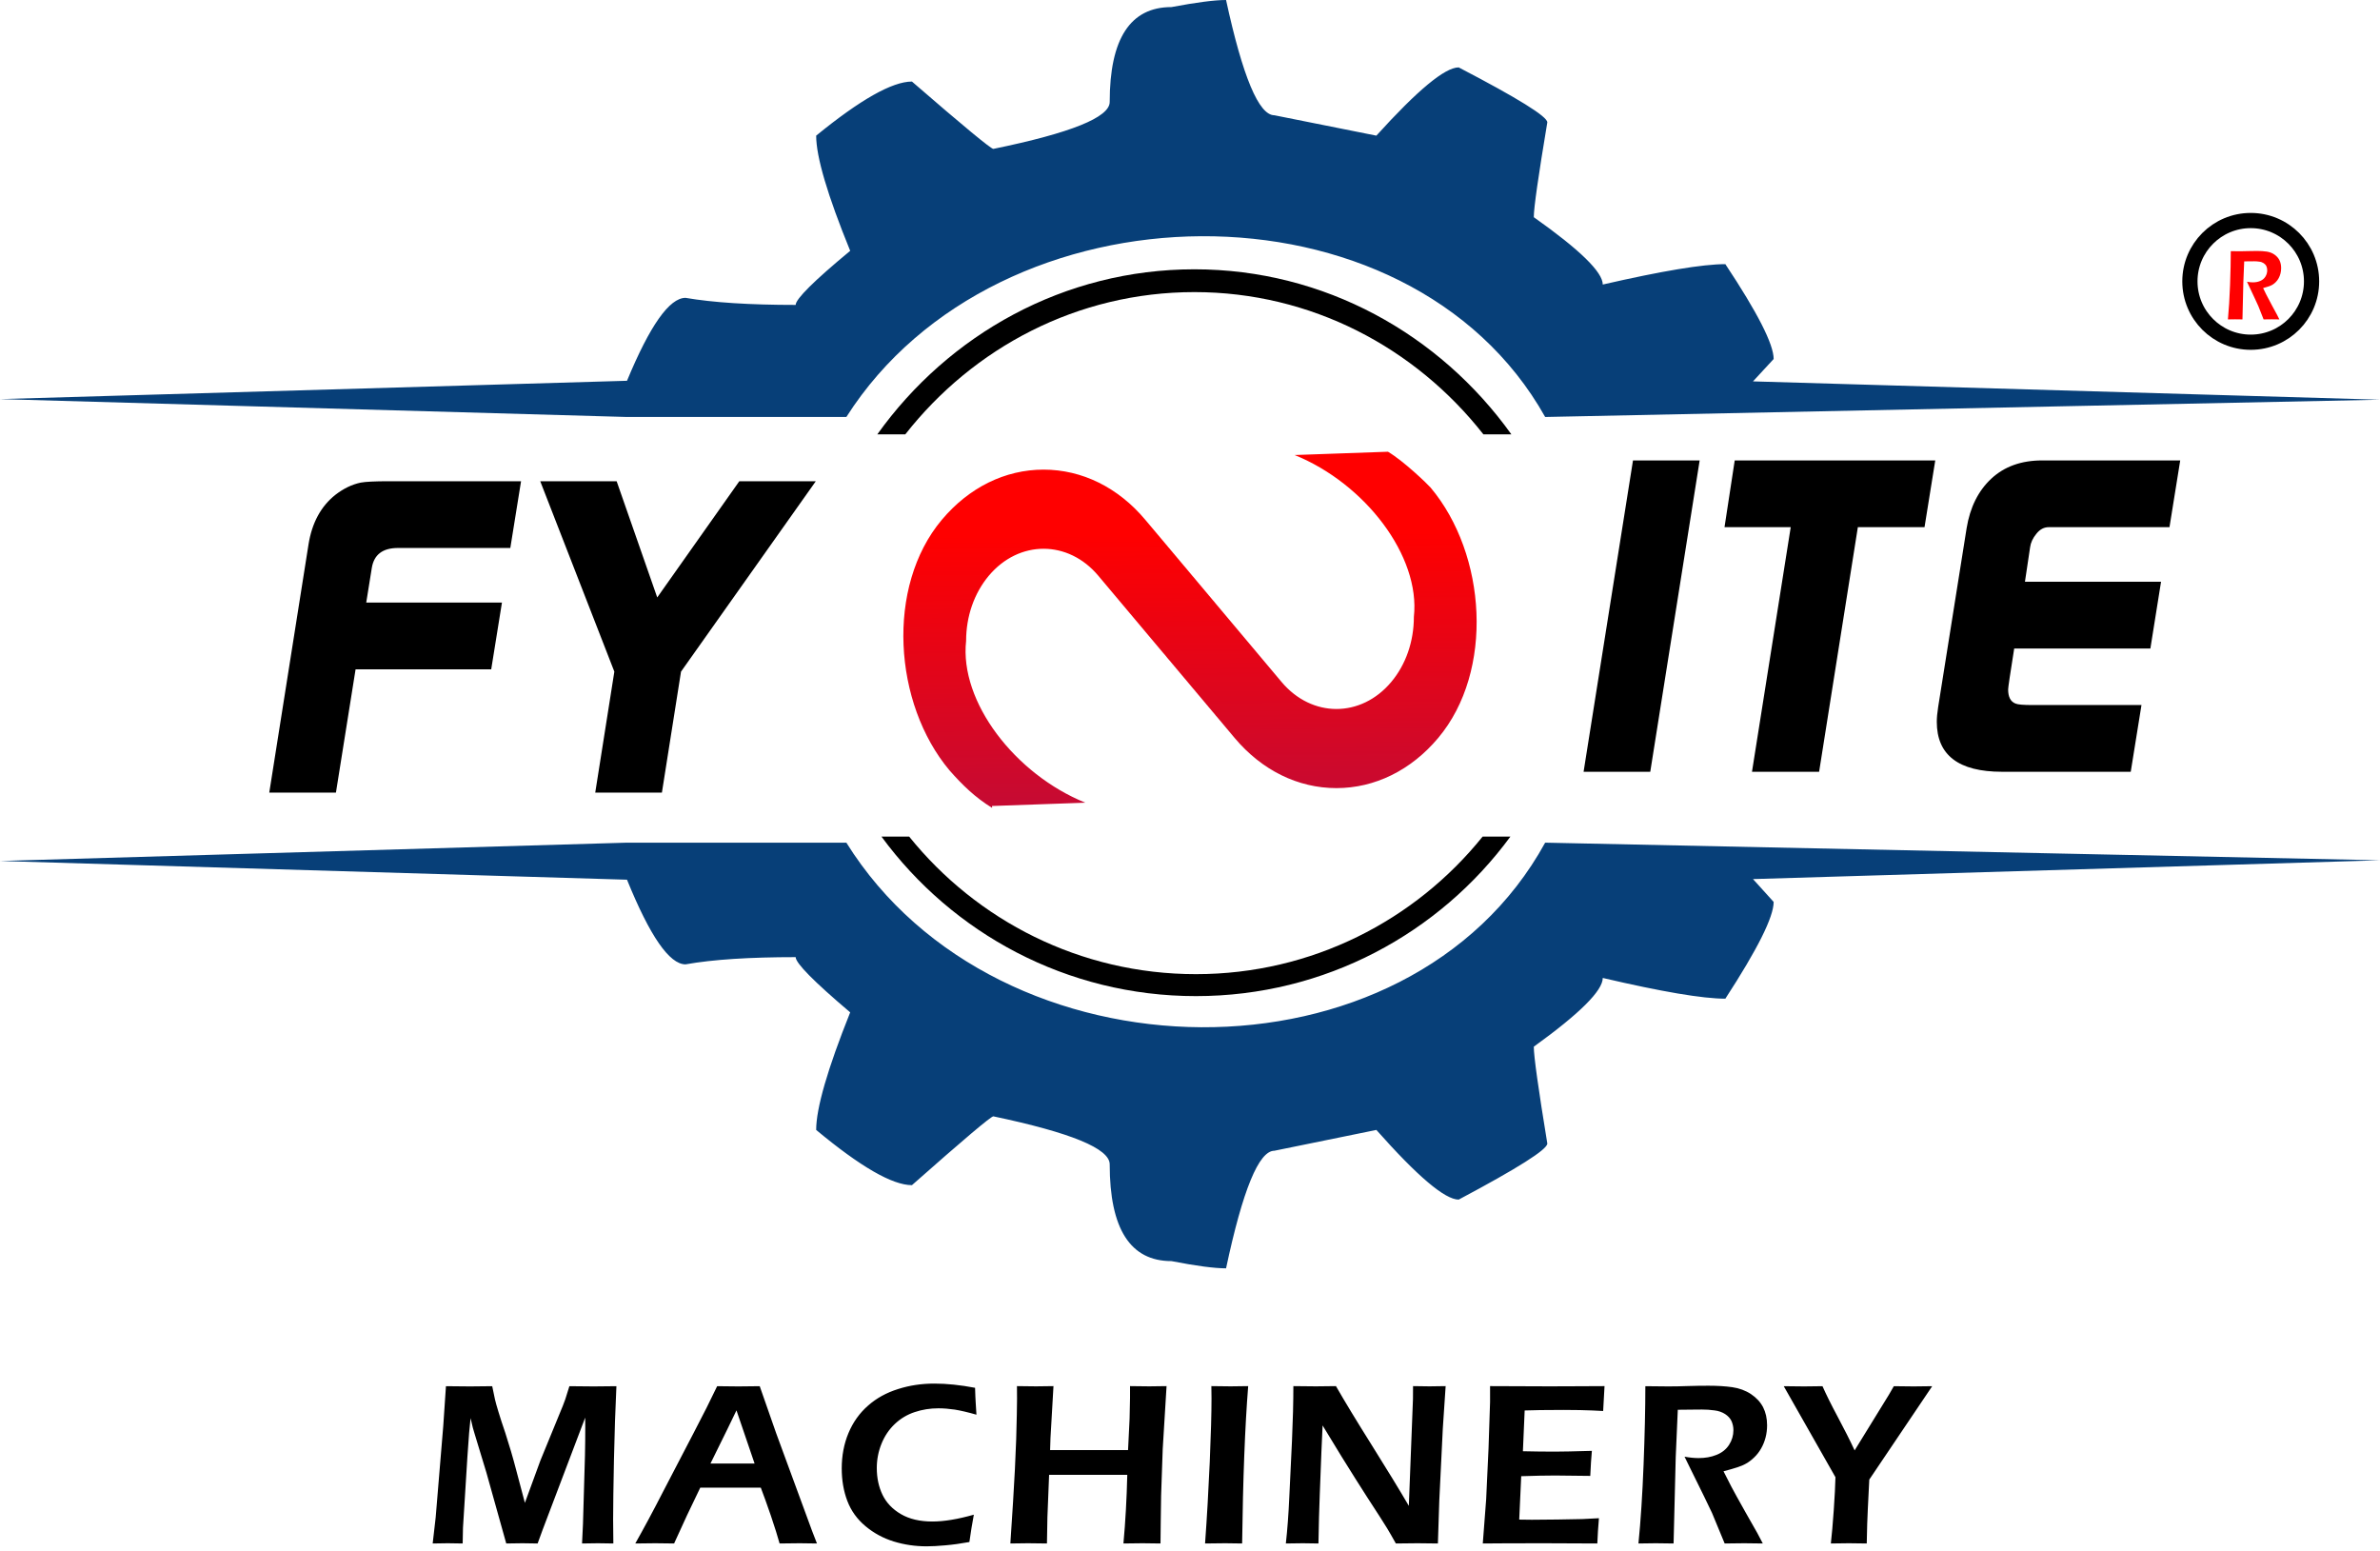
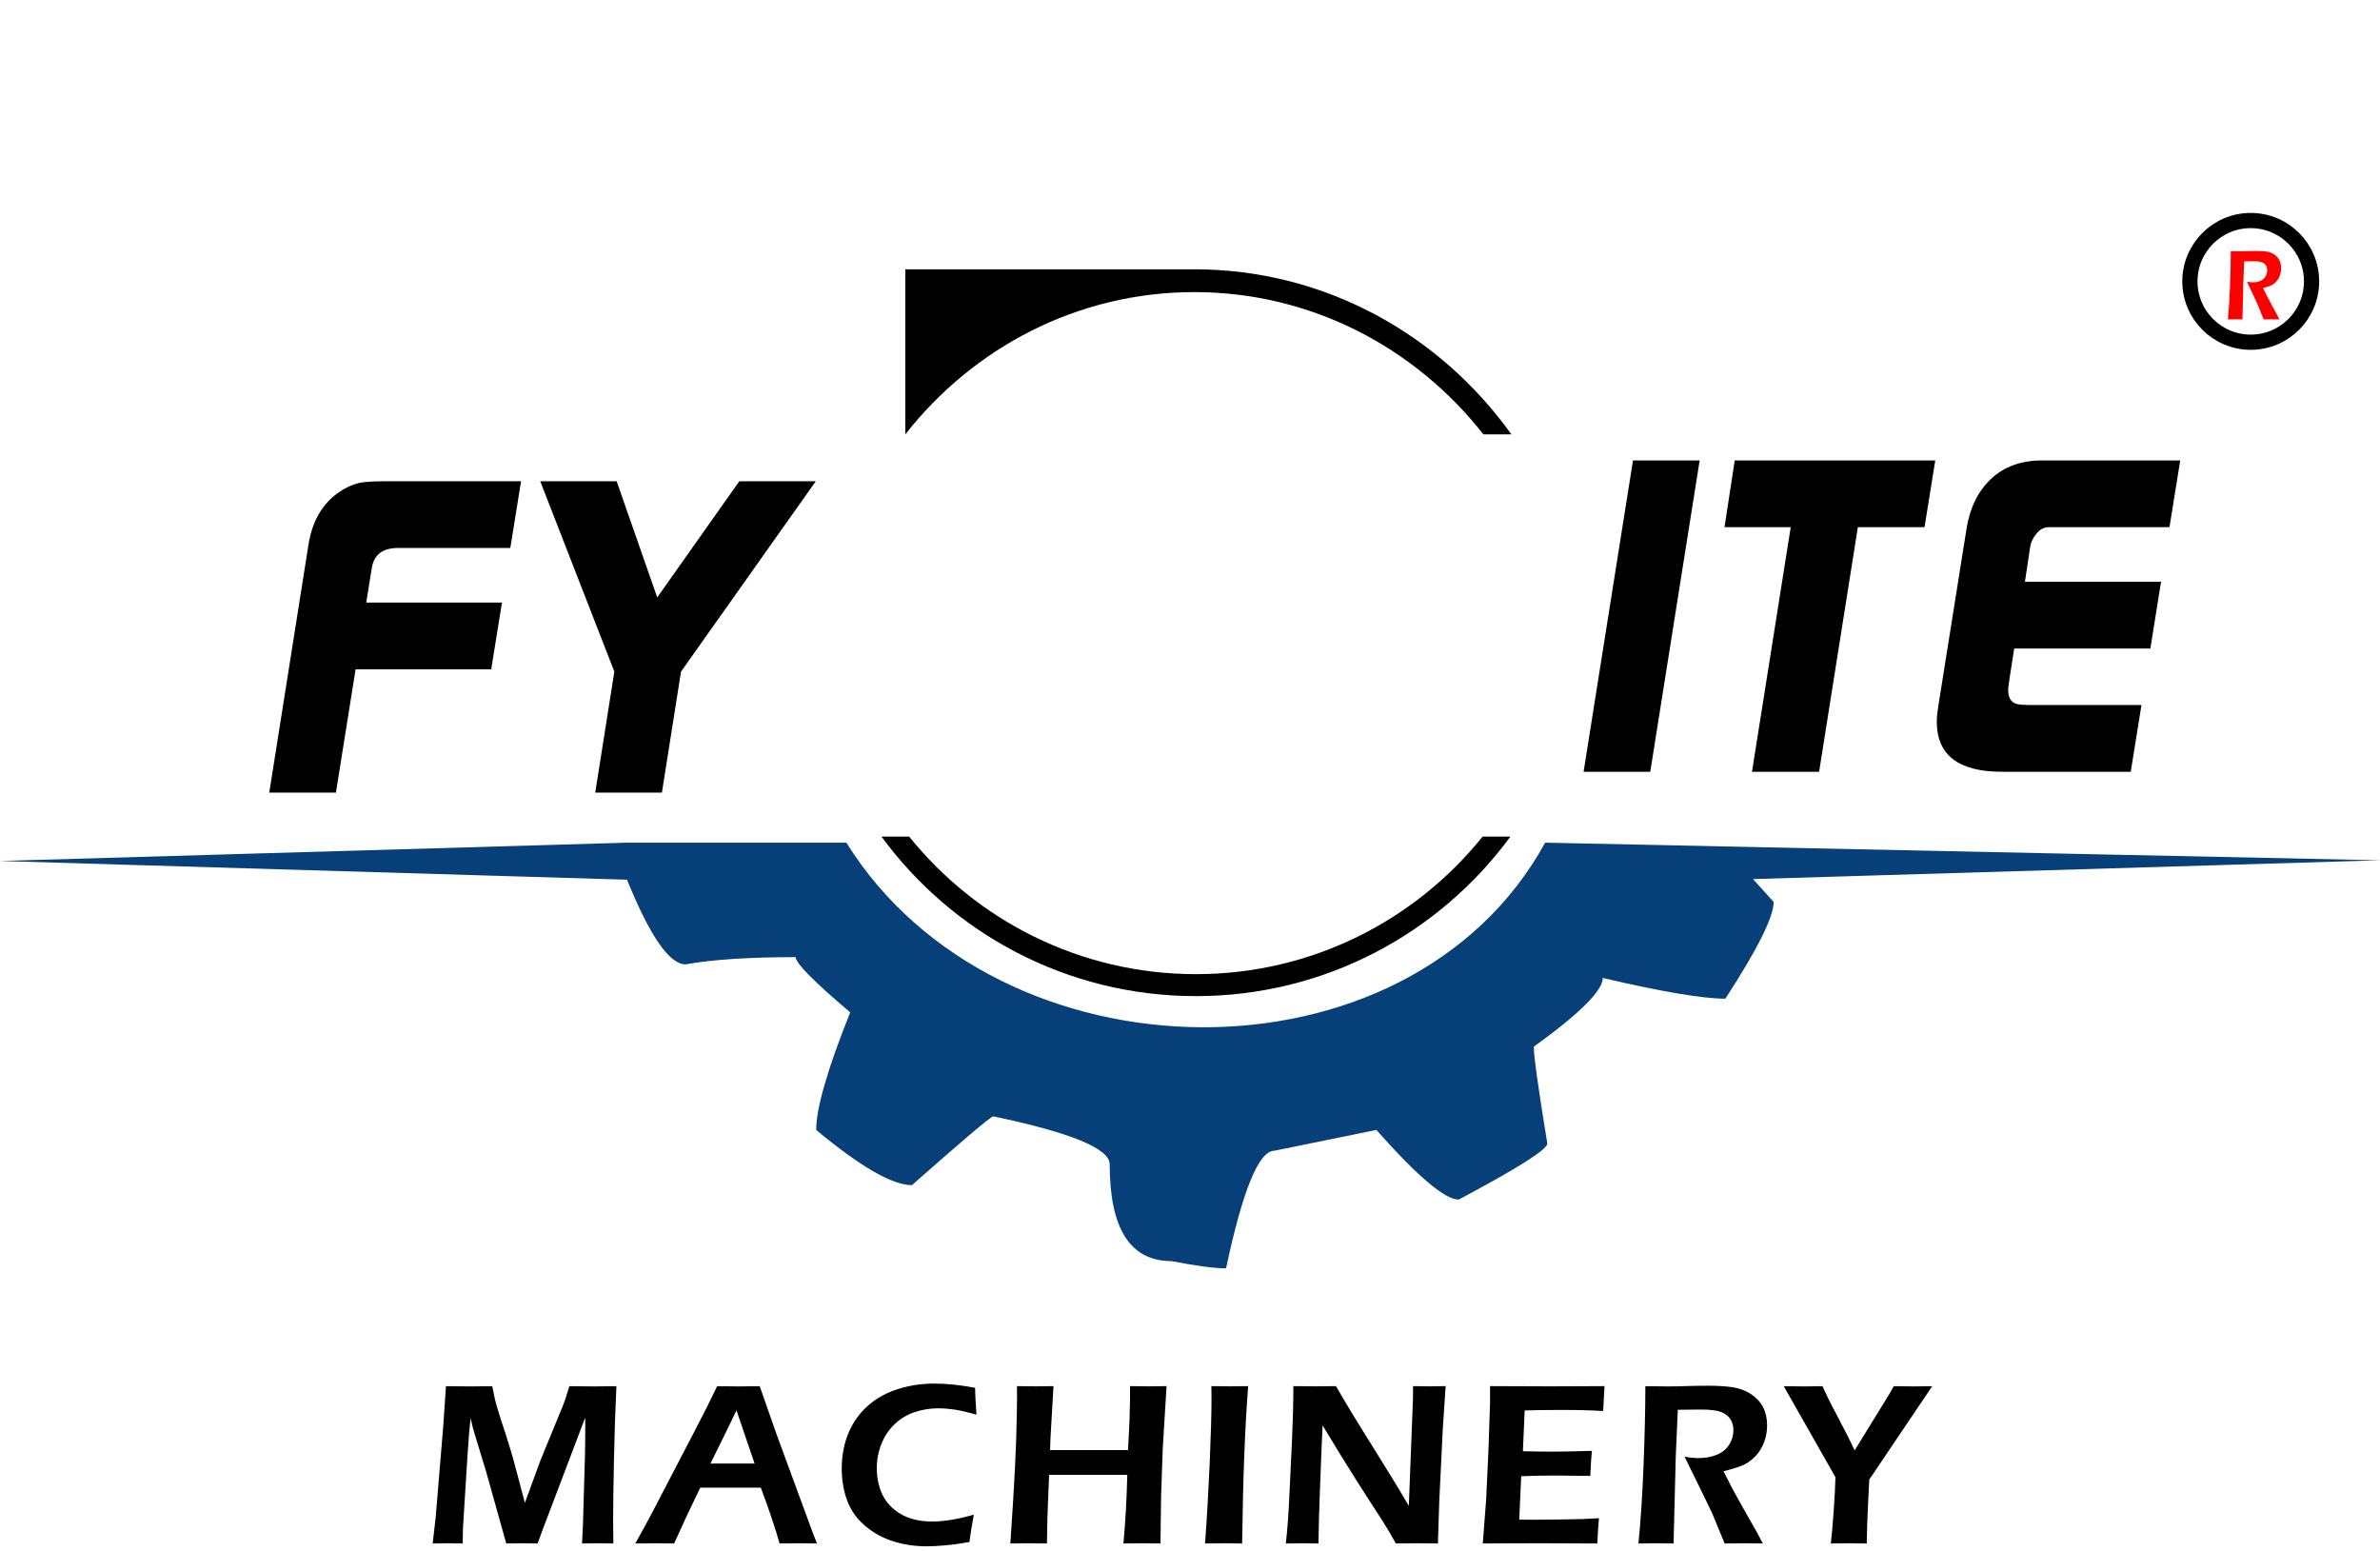
<svg xmlns="http://www.w3.org/2000/svg" width="313" height="204" viewBox="0 0 313 204" fill="none">
-   <path d="M119.058 57.117C128.008 45.711 141.698 38.41 157.076 38.41C172.434 38.41 186.134 45.711 195.085 57.117H198.766C189.348 43.956 174.184 35.412 157.076 35.412C139.959 35.412 124.784 43.956 115.376 57.117H119.058Z" fill="black" />
-   <path d="M230.541 50.15L233.258 47.209C233.258 45.268 231.137 41.107 226.905 34.734C223.925 34.734 218.552 35.634 210.784 37.415C210.784 35.784 207.764 32.833 201.714 28.561C201.714 27.321 202.31 23.159 203.492 16.087C203.485 15.313 199.6 12.905 191.836 8.864C190.028 8.864 186.422 11.855 181.009 17.837L167.595 15.156C165.555 15.156 163.434 10.104 161.242 0C159.747 0 157.353 0.31 154.061 0.93C148.647 0.93 145.94 5.089 145.94 13.405C145.94 15.426 140.839 17.487 130.638 19.578C130.325 19.578 126.76 16.637 119.932 10.724C117.346 10.724 113.144 13.095 107.337 17.837C107.337 20.628 108.831 25.68 111.811 32.983C107.023 36.945 104.64 39.326 104.64 40.096C98.59 40.096 93.772 39.786 90.156 39.166C88.035 39.166 85.469 42.807 82.459 50.07L0 52.481L82.459 54.832H111.306C131.244 23.529 185.22 22.749 203.209 54.832L313 52.561L230.541 50.15Z" fill="#073F78" />
-   <path d="M155.825 89.243L155.805 89.223H155.795L155.785 89.192L155.765 89.182V89.172L155.745 89.152L155.735 89.142L155.725 89.132L155.705 89.112V89.101L155.685 89.081L155.675 89.071L155.664 89.061L155.644 89.041L155.624 89.011L155.614 89.001L155.604 88.99L155.594 88.97L155.584 88.96L155.574 88.95L155.554 88.93V88.92L155.534 88.9L155.524 88.889L155.514 88.879L155.494 88.859V88.849L155.474 88.829L155.464 88.819L155.454 88.809L155.433 88.789L155.413 88.758L155.403 88.748L155.393 88.738L155.373 88.718V88.708L155.363 88.698L155.343 88.678V88.668L155.323 88.647L155.313 88.637L155.303 88.627L155.283 88.607V88.597L155.263 88.577L155.253 88.567L155.243 88.556L155.222 88.536V88.526L155.202 88.506L155.182 88.486L155.162 88.466L155.142 88.445V88.435L155.122 88.415L155.112 88.395H155.102L155.092 88.375L155.072 88.345L155.052 88.324L155.032 88.304L155.012 88.284V88.274L154.991 88.254L154.971 88.234L154.951 88.213L154.931 88.193V88.183L154.911 88.163L154.891 88.143L154.881 88.123H154.871L154.861 88.092H154.851L154.841 88.072L154.821 88.052L154.801 88.032V88.022L154.78 88.001L154.76 87.981L154.74 87.961L154.72 87.941V87.931L154.7 87.911L154.68 87.89L154.66 87.87L154.65 87.84H154.64L154.63 87.82H154.62L154.61 87.8L154.59 87.779V87.769L154.569 87.749L154.549 87.729L154.529 87.709L154.509 87.678L154.489 87.658L154.469 87.638L154.449 87.618L154.409 87.567L154.389 87.547L154.379 87.517L154.359 87.497L154.338 87.477L154.318 87.457L154.298 87.426L154.278 87.406L154.268 87.396L154.258 87.386L154.238 87.366L154.218 87.335L154.198 87.315L154.178 87.295L154.158 87.275L154.148 87.245L154.128 87.224L154.107 87.214L154.087 87.174L154.067 87.154L154.047 87.134L154.027 87.113L154.007 87.083L153.987 87.063L153.957 87.022L153.796 86.831L153.635 86.649L153.475 86.457L153.324 86.266L153.163 86.074L153.002 85.892L152.942 85.822L144.444 75.71C140.476 70.977 134.006 70.977 130.038 75.71C128.12 78.001 127.055 81.038 127.055 84.278C126.171 92.28 133.484 101.807 142.736 105.551L130.46 105.985L130.48 106.237C128.22 104.845 126.552 103.21 124.865 101.292C117.491 92.502 116.477 77.133 123.86 68.353C127.437 64.094 132.188 61.753 137.241 61.753C142.294 61.753 147.055 64.094 150.622 68.353L152.942 71.108L152.982 71.148L153.043 71.229L153.103 71.3L153.163 71.37L153.223 71.441L153.284 71.522L153.354 71.592L153.414 71.663L153.475 71.744L153.535 71.814L153.595 71.885L153.655 71.966L153.726 72.036L153.786 72.107L153.846 72.178L153.907 72.258L153.967 72.329L153.987 72.349L154.007 72.379L154.027 72.4L154.047 72.42L154.067 72.45L154.087 72.47V72.48L154.107 72.49L154.128 72.521L154.148 72.541L154.158 72.551L154.168 72.561L154.188 72.581L154.198 72.612L154.218 72.622V72.632L154.238 72.652L154.258 72.682L154.278 72.702L154.298 72.723L154.318 72.743L154.338 72.773L154.359 72.793L154.379 72.813L154.399 72.844L154.419 72.864L154.439 72.884L154.459 72.904V72.914L154.479 72.934L154.489 72.955L154.509 72.975L154.529 72.995V73.005L154.549 73.025L154.569 73.046L154.59 73.066L154.63 73.116L154.67 73.156V73.167L154.68 73.187H154.69L154.7 73.207H154.71L154.74 73.247L154.75 73.257L154.76 73.278H154.77L154.78 73.298L154.801 73.318V73.328L154.841 73.368L154.861 73.389V73.399L154.881 73.409V73.419L154.901 73.439L154.921 73.459V73.469L154.961 73.51L154.971 73.53H154.981L155.012 73.57L155.022 73.58L155.032 73.6H155.042L155.072 73.641L155.082 73.651L155.132 73.712V73.722L155.192 73.782V73.792L155.233 73.833L155.253 73.853L155.263 73.873L155.303 73.924L155.323 73.944L155.343 73.964L155.353 73.974L155.363 73.994L155.383 74.014L155.423 74.065L155.443 74.085L155.464 74.105L155.474 74.125H155.484L155.504 74.156L155.534 74.196H155.544L155.574 74.246L155.594 74.267L155.614 74.287L155.624 74.307L155.654 74.337L155.675 74.357L155.685 74.378L155.695 74.388L155.715 74.408L155.735 74.428L155.745 74.448L155.755 74.458L155.775 74.478V74.489L155.795 74.499L155.805 74.519H155.815L155.835 74.549L155.845 74.559L155.865 74.579L155.875 74.59L155.896 74.62L155.906 74.63L155.926 74.65L155.936 74.67L155.956 74.69L155.966 74.701L155.986 74.731L155.996 74.741L156.016 74.761L156.026 74.771L156.046 74.802L156.056 74.811L156.076 74.832L156.086 74.842L156.106 74.872L156.117 74.882L156.137 74.912L156.147 74.922L156.167 74.943L156.177 74.953L156.197 74.983L156.207 74.993L156.227 75.013L156.237 75.023L156.257 75.054L156.267 75.064L156.287 75.084L156.297 75.104L156.317 75.124L156.327 75.135L156.348 75.165L156.358 75.175L156.378 75.195L156.388 75.205L156.408 75.235L156.418 75.246L156.438 75.266L156.448 75.276L156.468 75.306L156.478 75.316L156.498 75.346L156.508 75.356L156.528 75.377L156.538 75.387L156.559 75.417L156.569 75.427L156.589 75.447L156.599 75.457L156.619 75.488L156.629 75.498L156.649 75.518L156.659 75.538L156.679 75.558L156.689 75.568L156.709 75.599L156.719 75.609L156.739 75.629L156.749 75.639L156.769 75.669L156.78 75.679L156.8 75.7L156.81 75.72L156.83 75.74L156.84 75.75L156.86 75.78L156.87 75.79L156.9 75.811V75.821L156.93 75.851V75.861L156.96 75.881L156.97 75.891L156.99 75.922L157.001 75.932L157.021 75.962L157.031 75.972L157.051 75.992L157.061 76.002L157.081 76.033L157.091 76.043L157.111 76.063L157.121 76.073L157.141 76.103L157.151 76.113L157.171 76.134L157.181 76.154L157.201 76.174L157.222 76.194L157.232 76.214L157.252 76.245H157.262L157.272 76.265L157.292 76.285L157.312 76.305L157.322 76.315L157.332 76.335L157.352 76.356L157.372 76.376L157.382 76.396L157.392 76.406L157.412 76.426L157.432 76.446L157.443 76.467H157.453L157.463 76.497H157.473L157.483 76.517L157.503 76.537L157.523 76.557L157.533 76.567L157.543 76.588L157.563 76.608L157.583 76.628L157.593 76.648L157.603 76.658L157.623 76.678L157.643 76.699L157.653 76.719H157.664L157.684 76.749L157.694 76.769L157.714 76.79L157.734 76.81L157.744 76.83L157.754 76.84L157.774 76.86L157.794 76.88L157.814 76.911L157.834 76.931L157.854 76.951L157.874 76.971L157.895 77.001L157.915 77.022L157.925 77.042H157.935L157.945 77.062L157.955 77.072L157.965 77.092L157.985 77.112L158.005 77.133L158.025 77.153V77.163L158.045 77.183L158.065 77.203L158.085 77.224L158.106 77.254L158.126 77.274L158.146 77.294L158.156 77.314L158.166 77.324L158.176 77.345H158.186L158.196 77.365L158.216 77.385L158.236 77.405V77.415L158.256 77.435L158.276 77.456L158.296 77.476L158.316 77.506L158.337 77.526L158.357 77.546L158.377 77.567V77.577L158.397 77.597L158.407 77.617H158.417L158.437 77.637L158.447 77.668L158.467 77.688L158.487 77.708L158.507 77.728L158.527 77.758L158.548 77.778L158.588 77.829L158.608 77.849L158.628 77.869L158.648 77.889L158.668 77.92L158.678 77.94L158.698 77.96L158.718 77.98L158.728 77.99L158.738 78.011L158.759 78.031L158.779 78.051L158.799 78.081L158.819 78.101L158.839 78.122L158.859 78.142L158.879 78.172L158.889 78.182L158.909 78.213L158.929 78.233L158.949 78.263L158.969 78.283L158.99 78.303L159.01 78.334L159.05 78.374L159.201 78.556L159.361 78.747L159.522 78.939L159.683 79.121L159.833 79.312L159.994 79.504L160.054 79.575L168.553 89.687C172.531 94.41 178.99 94.41 182.958 89.687C184.887 87.396 185.942 84.348 185.942 81.119C186.826 73.116 179.513 63.579 170.261 59.835L182.536 59.401C184.646 60.653 187.76 63.68 188.132 64.104C195.515 72.884 196.52 88.264 189.136 97.044C185.57 101.292 180.808 103.634 175.756 103.634C170.703 103.634 165.951 101.292 162.375 97.044L160.054 94.278L160.024 94.238L159.954 94.168L159.894 94.097L159.833 94.016L159.773 93.945L159.713 93.875L159.653 93.794L159.592 93.724L159.522 93.653L159.462 93.582L159.401 93.501L159.341 93.431L159.281 93.36L159.221 93.279L159.15 93.209L159.09 93.138L159.03 93.057L159.01 93.037L158.99 93.017L158.969 92.997V92.987L158.949 92.967L158.929 92.946L158.909 92.926V92.916L158.889 92.896L158.869 92.876L158.859 92.856L158.849 92.846L158.839 92.825L158.819 92.805L158.799 92.785L158.779 92.765L158.759 92.734L158.738 92.714L158.718 92.694L158.698 92.664L158.678 92.644L158.658 92.624L158.638 92.603L158.618 92.573L158.598 92.553V92.543L158.578 92.533L158.568 92.502L158.548 92.482L158.537 92.472L158.527 92.462L158.507 92.442L158.487 92.412L158.477 92.401L158.467 92.391L158.447 92.371L158.427 92.341L158.407 92.321L158.377 92.28L158.367 92.27L158.337 92.23H158.327L158.316 92.21H158.306L158.296 92.189L158.286 92.179L158.256 92.139L158.236 92.119V92.109L158.216 92.099V92.089L158.196 92.068L158.156 92.028V92.018L158.136 91.998L158.116 91.978L158.095 91.957V91.947L158.085 91.937L158.075 91.927L158.045 91.887H158.035L158.025 91.867L158.015 91.856L157.985 91.816L157.965 91.796V91.786L157.925 91.746L157.864 91.675L157.804 91.604L157.764 91.554L157.754 91.544L157.734 91.523L157.694 91.473L157.674 91.453V91.443L157.653 91.422L157.643 91.412L157.633 91.402L157.613 91.382L157.573 91.332L157.553 91.311V91.301L157.533 91.281L157.523 91.271L157.513 91.261L157.503 91.241L157.493 91.231L157.463 91.201V91.19L157.422 91.15L157.402 91.12L157.382 91.1L157.372 91.09L157.342 91.059V91.049L157.322 91.029L157.312 91.019L157.302 91.009L157.282 90.989V90.978L157.262 90.958L157.252 90.948L157.242 90.938L157.222 90.918V90.908L157.211 90.888L157.191 90.868L157.171 90.847L157.161 90.837L157.141 90.807L157.131 90.797L157.111 90.777L157.101 90.767L157.081 90.736L157.071 90.726L157.051 90.706L157.041 90.686L157.021 90.666L157.011 90.656L156.98 90.625V90.615L156.95 90.595V90.585L156.92 90.555L156.91 90.545L156.89 90.524L156.88 90.514L156.86 90.484L156.85 90.474L156.83 90.444L156.82 90.434L156.8 90.413L156.79 90.403L156.769 90.373L156.759 90.363L156.739 90.343L156.729 90.333L156.709 90.302L156.699 90.292L156.679 90.272L156.669 90.252L156.649 90.232L156.639 90.222L156.619 90.191L156.609 90.181L156.589 90.161L156.579 90.151L156.559 90.121L156.548 90.111L156.528 90.09L156.518 90.07L156.498 90.05L156.488 90.04L156.468 90.01L156.458 90L156.438 89.979L156.428 89.969L156.408 89.939L156.398 89.929L156.378 89.909L156.368 89.899L156.348 89.868L156.338 89.858L156.317 89.838L156.307 89.818L156.287 89.798L156.277 89.788L156.257 89.757L156.247 89.747L156.227 89.727L156.217 89.717L156.197 89.687L156.187 89.677L156.167 89.656L156.157 89.636L156.137 89.616L156.127 89.606L156.106 89.576L156.096 89.566L156.076 89.546L156.066 89.535L156.046 89.505L156.036 89.495L156.016 89.475L156.006 89.465L155.986 89.434L155.976 89.424L155.956 89.394L155.946 89.384L155.926 89.364L155.916 89.354L155.896 89.323L155.885 89.313L155.855 89.293V89.283L155.825 89.253V89.243Z" fill="url(#paint0_linear_17_70)" />
+   <path d="M119.058 57.117C128.008 45.711 141.698 38.41 157.076 38.41C172.434 38.41 186.134 45.711 195.085 57.117H198.766C189.348 43.956 174.184 35.412 157.076 35.412H119.058Z" fill="black" />
  <path fill-rule="evenodd" clip-rule="evenodd" d="M68.525 63.281L67.113 72.057H52.342C50.334 72.057 49.194 72.925 48.902 74.652C48.74 75.642 48.498 77.167 48.165 79.237H66.013L64.601 88.013H46.763L44.18 104.223H35.412L40.568 71.623C41.019 68.761 42.203 66.573 44.12 65.058C45.182 64.237 46.285 63.705 47.429 63.462C48.088 63.341 49.315 63.281 51.111 63.281H68.525ZM107.288 63.281L89.562 88.317L87.049 104.223H78.282L80.794 88.317L71.048 63.281H81.097L86.434 78.561L97.229 63.281H107.288ZM223.527 60.544L217.03 101.486H208.262L214.759 60.544H223.527ZM254.511 60.544L253.099 69.32H244.331L239.236 101.486H230.408L235.503 69.32H226.796L228.138 60.544H254.511ZM286.726 60.544L285.314 69.32H269.433C268.818 69.32 268.273 69.603 267.809 70.189C267.335 70.764 267.062 71.36 266.982 71.976L266.306 76.501H284.204L282.802 85.277H264.893C264.358 88.619 264.096 90.417 264.096 90.659C264.096 91.649 264.419 92.275 265.075 92.518C265.364 92.646 266.1 92.71 267.284 92.71H281.631L280.219 101.486H263.299C257.575 101.486 254.713 99.294 254.713 94.911C254.713 94.379 254.774 93.726 254.895 92.952L258.638 69.441C259.088 66.701 260.171 64.533 261.886 62.937C263.602 61.342 265.831 60.544 268.576 60.544H286.726ZM56.903 202.962L57.296 199.538L58.295 187.5L58.648 182.279C60.091 182.299 61.14 182.309 61.816 182.309C62.347 182.309 63.319 182.299 64.732 182.279C64.893 183.097 65.014 183.683 65.095 184.016C65.176 184.37 65.327 184.915 65.559 185.672C65.791 186.43 66.084 187.349 66.457 188.429C66.989 190.065 67.463 191.685 67.88 193.287L69.03 197.62L71.068 192.055L74.034 184.824C74.135 184.582 74.236 184.299 74.347 183.986C74.455 183.663 74.633 183.094 74.882 182.279C76.082 182.299 77.152 182.309 78.08 182.309C78.706 182.309 79.694 182.299 81.066 182.279C80.925 185.188 80.817 188.402 80.743 191.924C80.673 195.448 80.633 198.074 80.633 199.811C80.633 200.649 80.643 201.7 80.663 202.962C79.667 202.942 78.991 202.932 78.635 202.932C78.1 202.932 77.414 202.942 76.546 202.962C76.607 201.932 76.647 201.084 76.668 200.417L76.93 191.399C76.96 190.126 76.97 188.874 76.97 187.642L76.96 186.41L71.361 201.164L70.705 202.962C69.729 202.942 69.064 202.932 68.707 202.932C68.25 202.932 67.54 202.942 66.578 202.962L63.965 193.63C63.874 193.297 63.662 192.6 63.329 191.54L62.391 188.45C62.3 188.157 62.23 187.914 62.179 187.722C62.132 187.541 62.035 187.127 61.887 186.48L61.695 188.419C61.645 189.035 61.574 190.065 61.473 191.51L60.888 200.902C60.874 201.366 60.861 202.053 60.847 202.962L58.89 202.932C58.557 202.932 57.891 202.942 56.903 202.962ZM83.548 202.962C84.598 201.104 85.839 198.811 87.241 196.074L91.226 188.419C92.467 186.056 93.496 184.006 94.314 182.279C95.625 182.299 96.553 182.309 97.098 182.309C98.067 182.309 98.995 182.299 99.913 182.279L102.082 188.48L106.794 201.296L107.44 202.962L105.17 202.932C104.645 202.932 103.767 202.942 102.526 202.962C102.284 202.063 101.901 200.861 101.386 199.326C100.862 197.801 100.418 196.569 100.054 195.62H92.094C90.917 198.024 89.77 200.471 88.653 202.962L86.182 202.932C85.707 202.932 84.84 202.942 83.548 202.962ZM93.436 192.449H99.237L96.856 185.46L95.625 188.005L93.436 192.449ZM128.072 199.175C127.85 200.353 127.655 201.552 127.487 202.77C126.337 202.979 125.284 203.124 124.329 203.204C123.374 203.292 122.554 203.336 121.867 203.336C120.364 203.336 118.911 203.124 117.539 202.7C116.167 202.275 114.926 201.609 113.826 200.69C112.727 199.771 111.93 198.67 111.435 197.367C110.941 196.064 110.699 194.64 110.699 193.095C110.699 191.419 110.991 189.863 111.586 188.44C112.182 187.016 113.039 185.814 114.149 184.844C115.259 183.855 116.591 183.127 118.114 182.653C119.628 182.168 121.222 181.936 122.876 181.936C124.511 181.936 126.297 182.121 128.234 182.491C128.264 183.39 128.284 184.026 128.314 184.4L128.415 186.026C127.285 185.703 126.327 185.48 125.58 185.359C124.814 185.248 124.097 185.188 123.411 185.188C122.332 185.188 121.302 185.349 120.304 185.682C119.315 186.006 118.437 186.531 117.68 187.248C116.92 187.968 116.335 188.837 115.925 189.853C115.515 190.87 115.309 191.93 115.309 193.035C115.309 194.348 115.562 195.526 116.066 196.569C116.571 197.61 117.378 198.458 118.488 199.104C119.597 199.751 120.98 200.074 122.624 200.074C124.144 200.074 125.96 199.774 128.072 199.175ZM132.875 202.962L133.228 197.519C133.416 194.55 133.554 191.792 133.642 189.247C133.712 186.713 133.753 184.935 133.753 183.935L133.743 182.269C134.933 182.289 135.77 182.299 136.265 182.299C136.638 182.299 137.405 182.289 138.545 182.269L138.152 189.096L138.101 190.682H148.352L148.554 186.581C148.594 185.177 148.614 184.248 148.614 183.804V182.269L151.147 182.299C151.368 182.299 152.125 182.289 153.417 182.269L152.912 190.54L152.7 196.66L152.65 200.245C152.63 201.72 152.62 202.629 152.62 202.962L150.259 202.932C149.963 202.932 149.125 202.942 147.746 202.962C148.009 200.094 148.177 197.084 148.251 193.933H137.97L137.748 199.518L137.687 202.962L135.195 202.932C134.923 202.932 134.156 202.942 132.875 202.962ZM158.481 202.962C158.734 199.488 158.935 195.923 159.097 192.267C159.252 188.611 159.329 185.82 159.329 183.895L159.309 182.269L161.841 182.299C161.982 182.299 162.749 182.289 164.152 182.269C163.728 187.581 163.466 194.479 163.355 202.962L161.125 202.932C160.752 202.932 159.864 202.942 158.481 202.962ZM169.105 202.962C169.307 201.151 169.459 199.118 169.559 196.862L169.913 189.439C170.034 186.753 170.094 184.363 170.094 182.269C171.265 182.289 172.253 182.299 173.06 182.299C173.666 182.299 174.544 182.289 175.694 182.269C176.837 184.262 178.414 186.861 180.426 190.065C182.437 193.27 184.054 195.92 185.279 198.014L185.823 183.955C185.833 183.622 185.833 183.057 185.833 182.269C186.782 182.289 187.502 182.299 187.993 182.299C188.188 182.299 188.897 182.289 190.121 182.269L189.748 187.834L189.284 197.347L189.102 202.962C188.053 202.942 187.162 202.932 186.429 202.932C185.837 202.932 184.885 202.942 183.573 202.962C183.069 202.06 182.686 201.393 182.423 200.962C182.013 200.289 181.132 198.916 179.78 196.842C178.892 195.469 177.782 193.701 176.45 191.56C175.475 189.985 174.638 188.611 173.938 187.44C173.857 189.076 173.726 192.116 173.565 196.549C173.491 198.36 173.434 200.498 173.393 202.962C172.445 202.942 171.759 202.932 171.335 202.932C171.002 202.932 170.266 202.942 169.105 202.962ZM195.005 202.962L195.449 197.155L195.761 190.439L195.963 184.339V182.269C198.452 182.289 201.048 182.299 203.752 182.299L206.648 182.289L211.016 182.269L210.835 185.541L209.402 185.47C209.009 185.45 208.464 185.43 207.768 185.42C207.071 185.41 206.365 185.4 205.639 185.4C204.065 185.4 203.056 185.41 202.592 185.42C202.141 185.42 201.448 185.437 200.513 185.47L200.281 190.833C201.653 190.863 203.056 190.884 204.448 190.884C205.417 190.884 207.051 190.85 209.352 190.783C209.261 191.702 209.2 192.792 209.14 194.075C206.443 194.041 204.899 194.024 204.509 194.024C203.318 194.024 201.835 194.055 200.059 194.115L199.797 199.821L201.462 199.841C201.946 199.841 203.059 199.831 204.801 199.811L208.08 199.751L210.28 199.639C210.179 200.811 210.108 201.919 210.068 202.962C207.445 202.942 205.077 202.932 202.965 202.932L198.001 202.942L195.005 202.962ZM215.476 202.962C215.778 199.953 216 196.489 216.152 192.58C216.303 188.672 216.384 185.238 216.384 182.279C217.588 182.299 218.6 182.309 219.421 182.309C220.298 182.309 221.156 182.289 222.004 182.259C222.844 182.232 223.736 182.218 224.677 182.218C225.848 182.218 226.887 182.279 227.815 182.41C228.733 182.542 229.56 182.845 230.277 183.319C230.99 183.797 231.521 184.373 231.871 185.046C232.214 185.723 232.395 186.511 232.395 187.42C232.395 187.978 232.328 188.514 232.194 189.025C232.063 189.53 231.871 190.015 231.609 190.469C231.356 190.914 231.054 191.308 230.69 191.651C230.341 191.988 229.991 192.254 229.641 192.449C229.298 192.651 228.895 192.812 228.451 192.954C228.007 193.105 227.411 193.267 226.665 193.469L227.684 195.469C228.02 196.108 228.652 197.253 229.581 198.902L231.104 201.579C231.191 201.72 231.434 202.181 231.831 202.962C230.593 202.942 229.779 202.932 229.389 202.932C228.898 202.932 228.04 202.942 226.816 202.962L225.151 198.943C224.859 198.327 224.516 197.599 224.102 196.761L222.296 193.095C222.115 192.752 221.862 192.237 221.539 191.55C222.212 191.671 222.827 191.732 223.386 191.732C224.243 191.732 225.03 191.601 225.747 191.308C226.46 191.025 227.008 190.587 227.391 189.995C227.775 189.402 227.966 188.756 227.966 188.056C227.966 187.632 227.876 187.238 227.714 186.864C227.543 186.5 227.26 186.198 226.877 185.945C226.483 185.693 226.009 185.521 225.464 185.46C224.919 185.379 224.375 185.349 223.83 185.349C223.527 185.349 223.113 185.353 222.589 185.359C222.064 185.373 221.418 185.379 220.652 185.379L220.379 191.601L220.097 202.962L217.756 202.932C217.379 202.932 216.619 202.942 215.476 202.962ZM240.78 202.962C240.911 201.841 241.032 200.377 241.163 198.569C241.284 196.761 241.365 195.317 241.385 194.247L234.585 182.279C235.725 182.299 236.623 182.309 237.259 182.309C237.864 182.309 238.671 182.299 239.68 182.279C240.144 183.329 240.8 184.662 241.668 186.278C242.525 187.894 243.282 189.369 243.907 190.722L248.397 183.43C248.545 183.174 248.767 182.791 249.063 182.279C250.045 182.299 250.913 182.309 251.666 182.309C252.063 182.309 252.877 182.299 254.108 182.279L245.834 194.56L245.643 198.397C245.582 199.528 245.535 201.05 245.501 202.962C244.425 202.942 243.642 202.932 243.151 202.932C242.646 202.932 241.856 202.942 240.78 202.962ZM119.567 110.009C128.446 121.028 142.036 128.097 157.281 128.097C172.526 128.097 186.116 121.028 194.984 110.009H198.637C189.304 122.724 174.251 130.985 157.281 130.985C140.301 130.985 125.257 122.724 115.925 110.009H119.567Z" fill="black" />
  <path d="M230.541 115.596L233.258 118.599C233.258 120.58 231.137 124.818 226.905 131.323C223.925 131.323 218.552 130.414 210.784 128.597C210.784 130.261 207.764 133.274 201.714 137.635C201.714 138.901 202.31 143.149 203.492 150.37C203.485 151.159 199.6 153.617 191.836 157.743C190.028 157.743 186.422 154.689 181.009 148.582L167.595 151.319C165.555 151.319 163.434 156.477 161.242 166.781C159.747 166.781 157.353 166.475 154.061 165.831C148.647 165.831 145.94 161.59 145.94 153.107C145.94 151.033 140.839 148.94 130.638 146.795C130.325 146.795 126.76 149.808 119.932 155.843C117.346 155.843 113.144 153.413 107.337 148.582C107.337 145.733 108.831 140.566 111.811 133.121C107.023 129.066 104.64 126.646 104.64 125.86C98.59 125.86 93.772 126.166 90.156 126.809C88.035 126.809 85.469 123.092 82.459 115.678L0 113.217L82.459 110.807H111.306C131.244 142.772 185.22 143.568 203.209 110.807L313 113.125L230.541 115.596Z" fill="#073F78" />
  <path fill-rule="evenodd" clip-rule="evenodd" d="M293 42C293.125 40.694 293.217 39.191 293.28 37.496C293.342 35.8 293.376 34.31 293.376 33.026C293.874 33.035 294.293 33.039 294.632 33.039C294.995 33.039 295.35 33.031 295.701 33.017C296.048 33.006 296.417 33 296.807 33C297.291 33 297.721 33.026 298.105 33.083C298.485 33.14 298.827 33.272 299.123 33.478C299.418 33.685 299.638 33.935 299.783 34.227C299.925 34.52 300 34.862 300 35.257C300 35.499 299.972 35.731 299.917 35.953C299.862 36.172 299.783 36.383 299.674 36.58C299.57 36.773 299.445 36.944 299.295 37.093C299.15 37.239 299.005 37.354 298.86 37.439C298.719 37.526 298.552 37.596 298.368 37.658C298.184 37.724 297.938 37.794 297.629 37.881L298.051 38.749C298.19 39.026 298.451 39.523 298.835 40.239L299.466 41.4C299.502 41.461 299.602 41.661 299.766 42C299.254 41.991 298.918 41.987 298.756 41.987C298.553 41.987 298.198 41.991 297.692 42L297.003 40.256C296.882 39.989 296.74 39.673 296.569 39.31L295.822 37.719C295.747 37.57 295.642 37.347 295.509 37.049C295.787 37.101 296.042 37.128 296.273 37.128C296.627 37.128 296.953 37.071 297.249 36.944C297.544 36.821 297.771 36.631 297.93 36.374C298.088 36.117 298.168 35.836 298.168 35.533C298.168 35.349 298.13 35.178 298.063 35.016C297.992 34.858 297.875 34.726 297.717 34.617C297.554 34.507 297.358 34.433 297.132 34.407C296.907 34.371 296.682 34.358 296.456 34.358C296.331 34.358 296.16 34.36 295.943 34.363C295.726 34.368 295.459 34.371 295.141 34.371L295.029 37.071L294.912 42L293.943 41.987C293.788 41.987 293.473 41.991 293 42Z" fill="#FF0000" />
  <circle cx="296" cy="37" r="8" stroke="black" stroke-width="2" />
  <defs>
    <linearGradient id="paint0_linear_17_70" x1="163.823" y1="70.151" x2="164.122" y2="107.931" gradientUnits="userSpaceOnUse">
      <stop stop-color="#FF0000" />
      <stop offset="1" stop-color="#C20B36" />
    </linearGradient>
  </defs>
</svg>